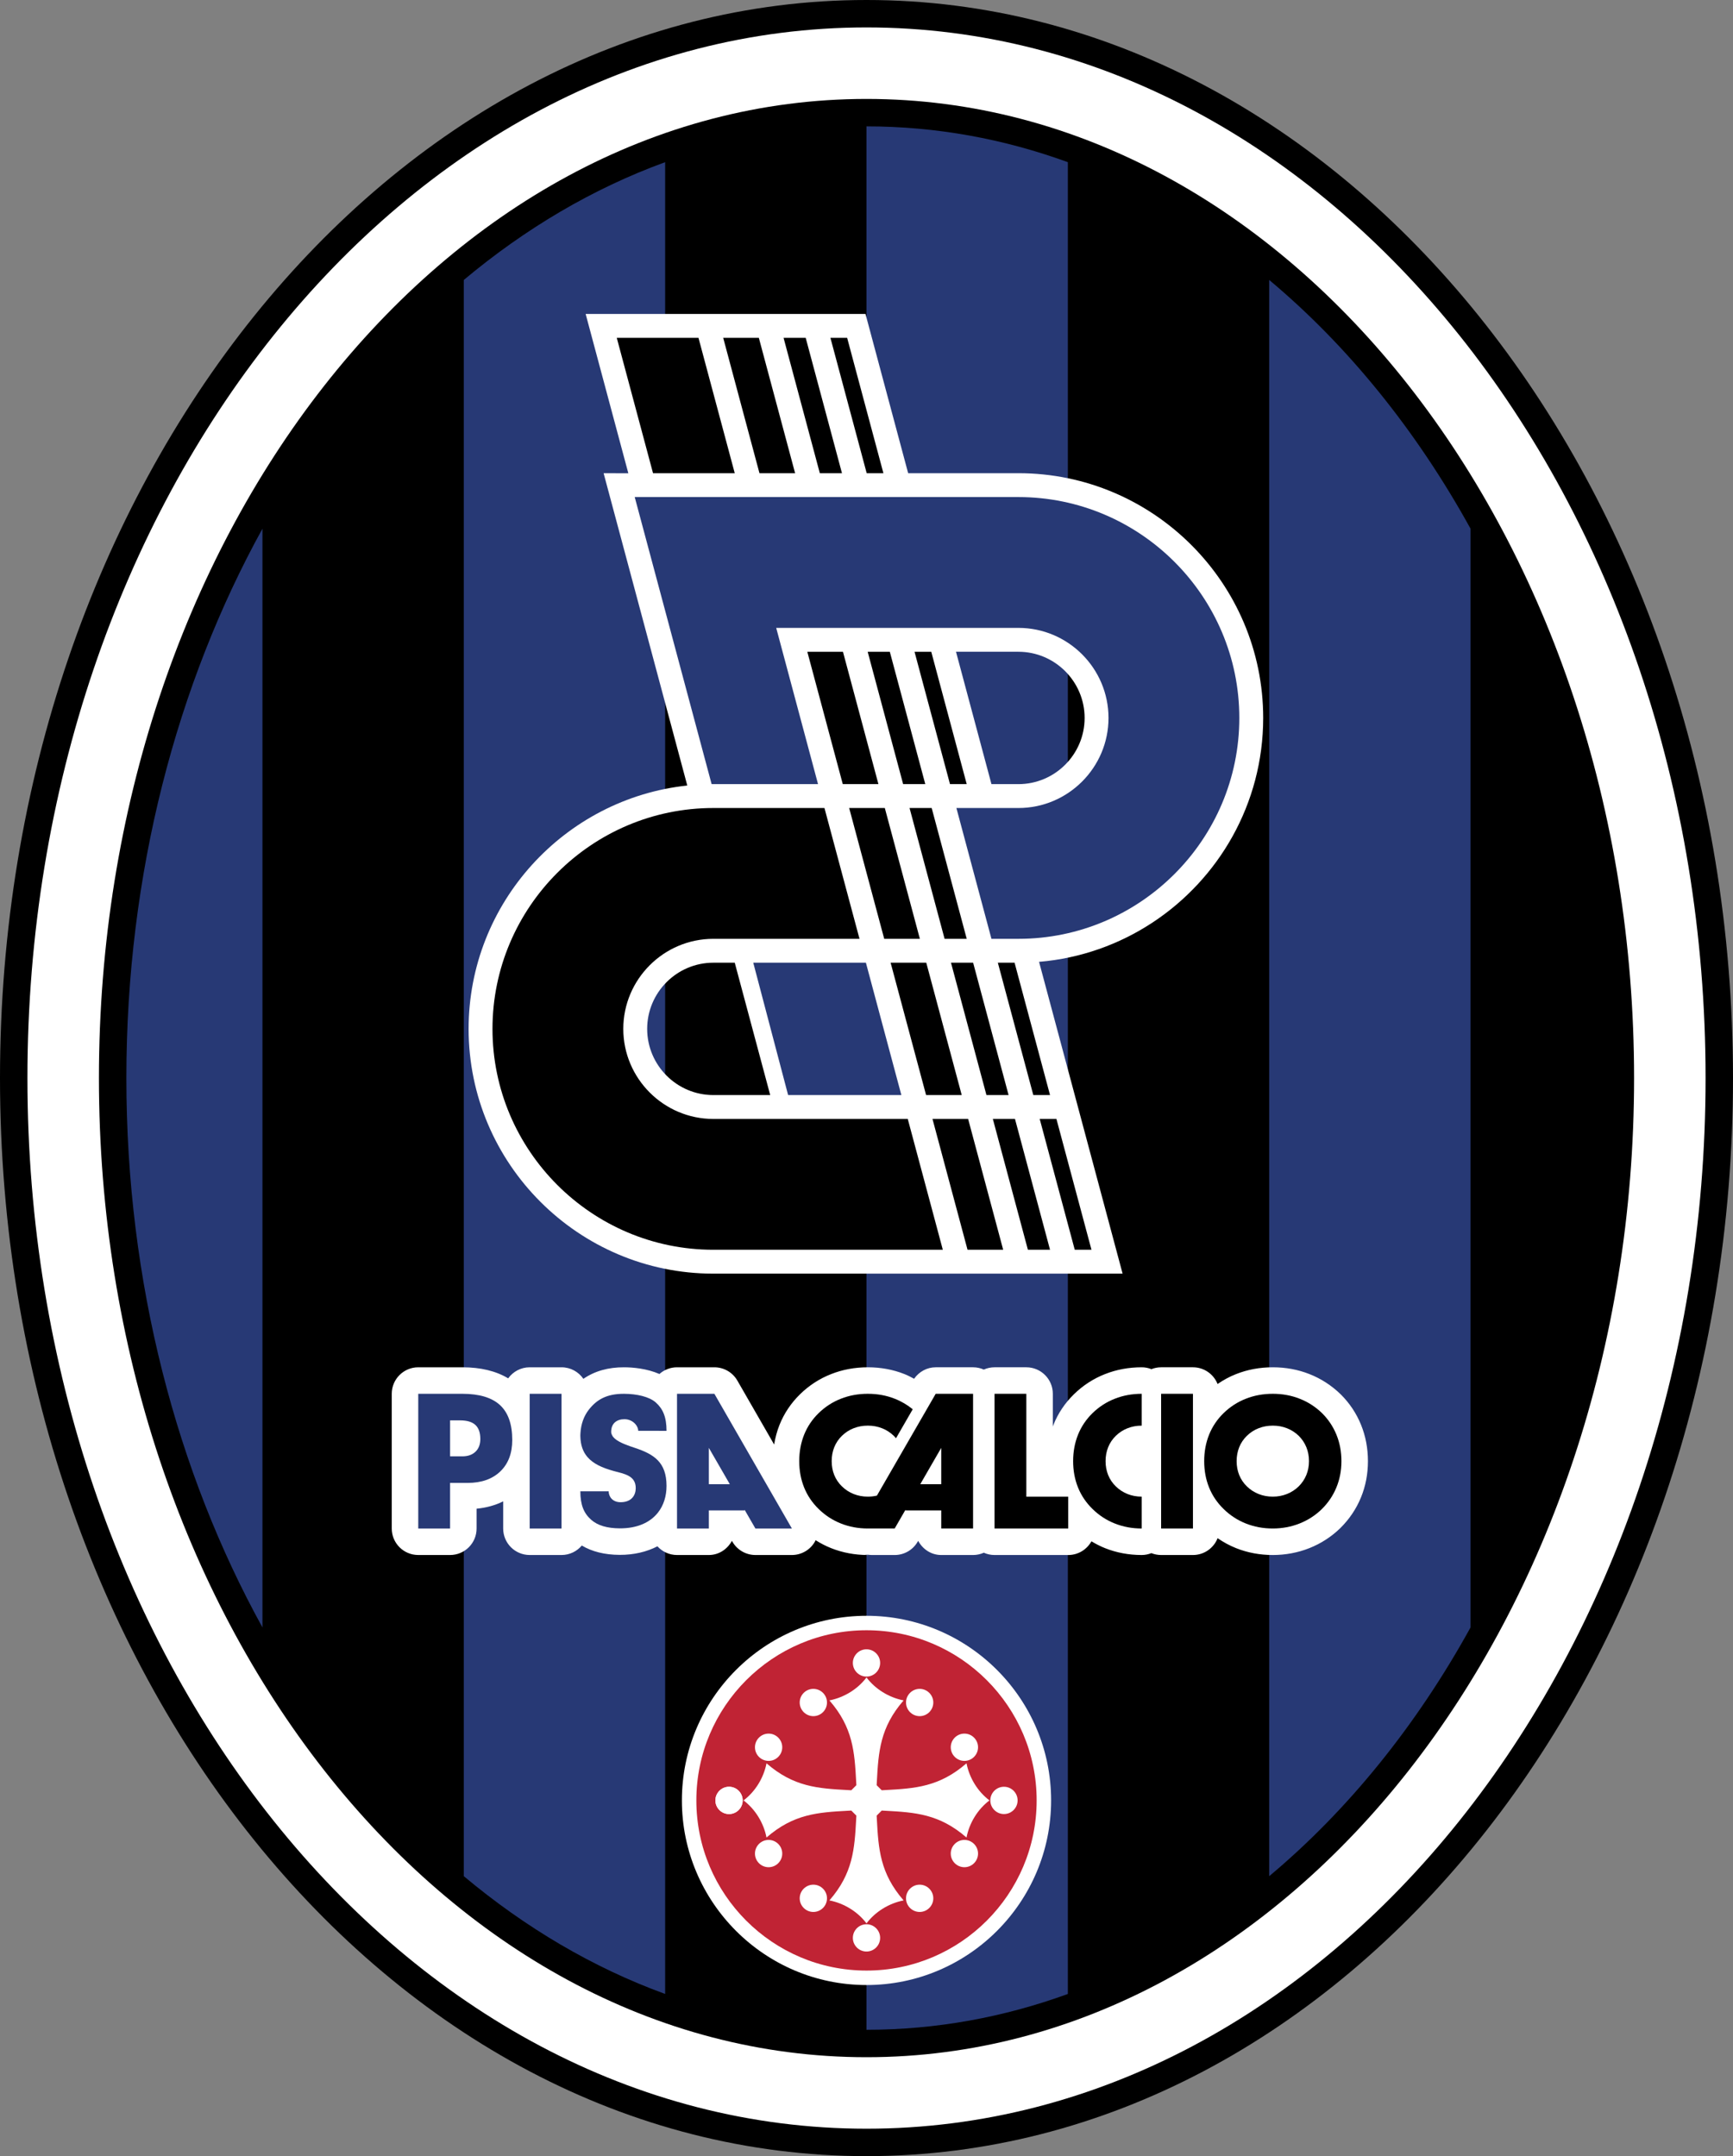
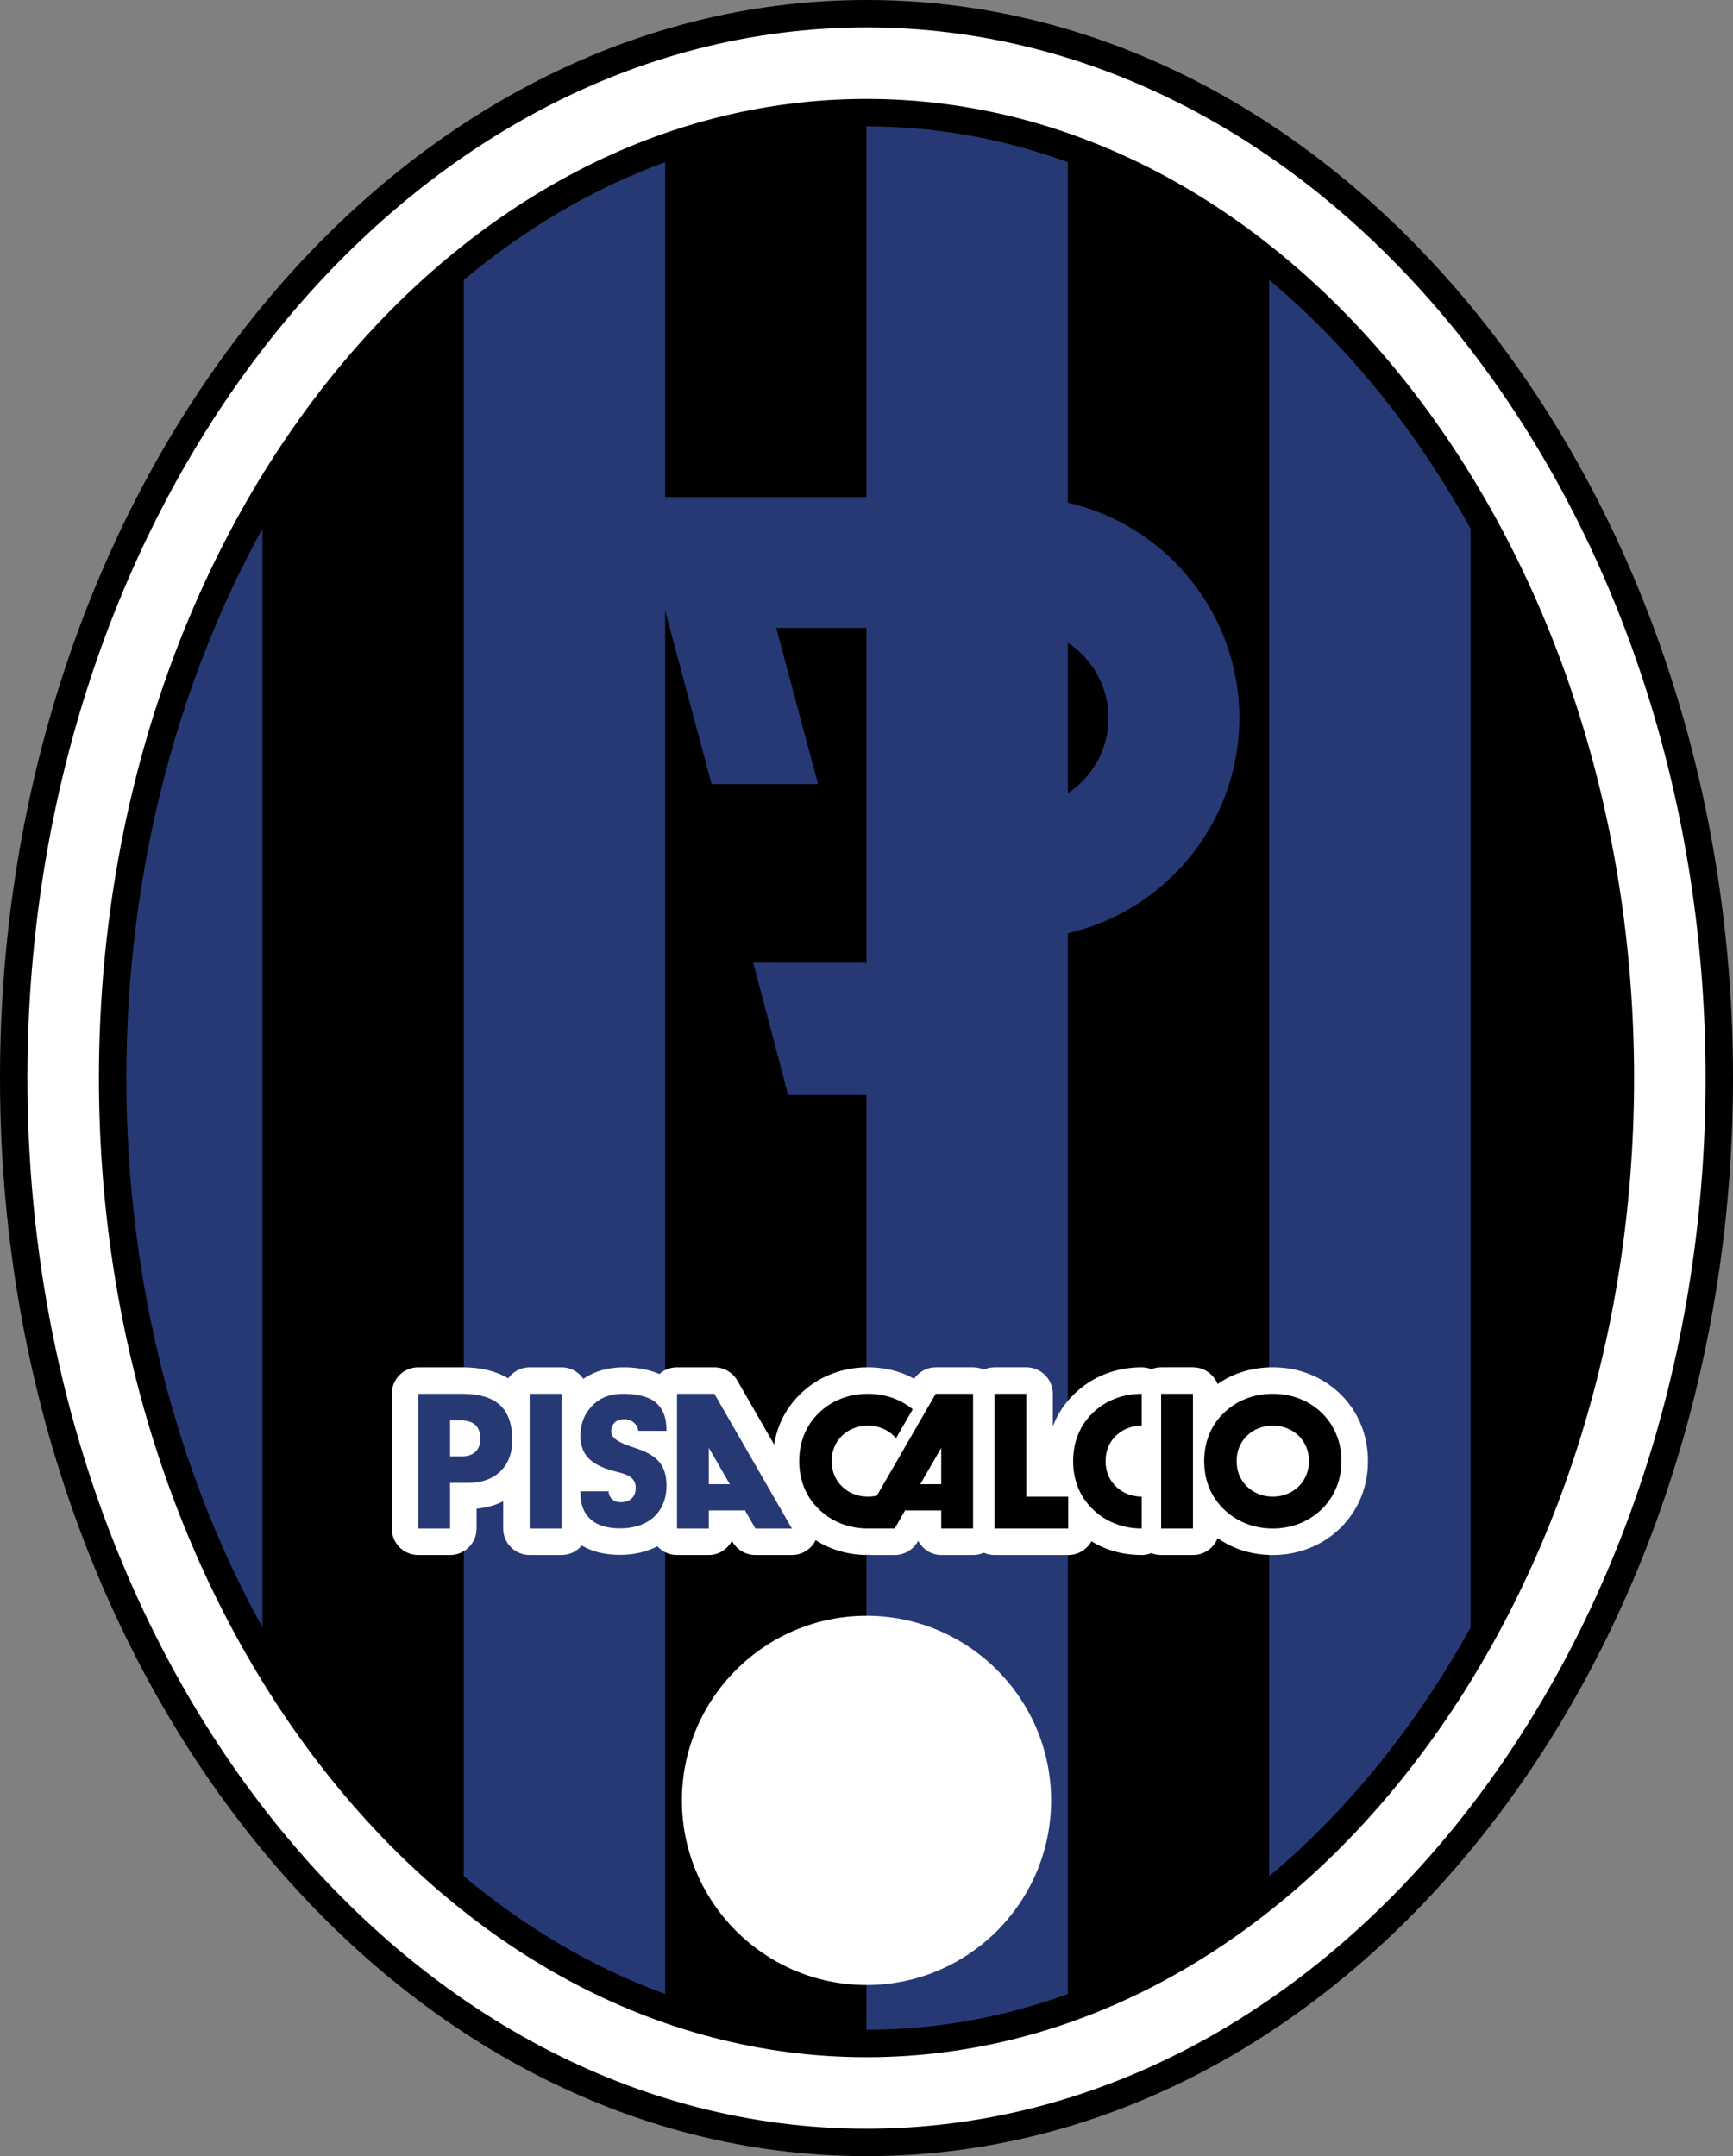
<svg xmlns="http://www.w3.org/2000/svg" xmlns:ns1="http://www.inkscape.org/namespaces/inkscape" xmlns:ns2="http://sodipodi.sourceforge.net/DTD/sodipodi-0.dtd" version="1.0" id="HQFL" x="0px" y="0px" width="485.467px" height="603.959px" viewBox="0 0 485.467 603.959" enable-background="new 0 0 485.467 603.959" xml:space="preserve" ns1:version="0.48.4 r9939" ns2:docname="Pisa_Calcio_logo.svg">
  <rect x="0" y="0" width="485.467" height="603.959" fill="#808080" stroke="none" />
  <defs id="defs61" />
  <ns2:namedview pagecolor="#ffffff" bordercolor="#666666" borderopacity="1" objecttolerance="10" gridtolerance="10" guidetolerance="10" ns1:pageopacity="0" ns1:pageshadow="2" ns1:window-width="1600" ns1:window-height="837" id="namedview59" showgrid="false" ns1:zoom="0.55261104" ns1:cx="397.04938" ns1:cy="266.42522" ns1:window-x="-8" ns1:window-y="-8" ns1:window-maximized="1" ns1:current-layer="HQFL" />
  <path fill="#FFDD00" d="M0,301.979c0,166.512,108.89,301.979,242.734,301.979s242.733-135.468,242.733-301.979  C485.467,135.468,376.578,0,242.734,0S0,135.468,0,301.979z" id="path3" style="fill:#000000;fill-opacity:1" />
  <path fill="#FFFFFF" d="M7.686,301.979c0-162.274,105.442-294.293,235.048-294.293c129.606,0,235.048,132.019,235.048,294.293  S372.34,596.273,242.734,596.273C113.128,596.273,7.686,464.254,7.686,301.979z" id="path5" />
  <path fill="#FFDD00" d="M242.734,27.712c-118.564,0-215.022,123.036-215.022,274.268s96.458,274.268,215.022,274.268  c118.564,0,215.023-123.036,215.023-274.268S361.298,27.712,242.734,27.712z" id="path7" style="fill:#000000" />
  <path d="M299.138,45.427v513.105c20.222-7.359,39.189-18.581,56.405-32.99V78.417C338.328,64.008,319.36,52.786,299.138,45.427z" id="path9" />
  <path d="M411.948,148.095v307.768c24-43.499,38.123-96.61,38.123-153.884S435.948,191.596,411.948,148.095z" id="path11" />
  <path d="M186.329,45.427v513.105c17.94,6.53,36.86,10.029,56.405,10.029V35.398C223.189,35.398,204.27,38.897,186.329,45.427z" id="path13" />
  <path d="M73.521,148.095v307.768c15.197,27.546,34.36,51.227,56.405,69.679V78.417C107.881,96.869,88.718,120.549,73.521,148.095z" id="path15" />
  <path fill="#004A99" d="M355.543,78.417v447.125c22.044-18.452,41.206-42.133,56.404-69.679V148.095  C396.75,120.551,377.587,96.869,355.543,78.417z" id="path17" style="fill:#273975;fill-opacity:1" />
  <path fill="#004A99" d="M35.398,301.979c0,57.273,14.123,110.385,38.123,153.884V148.095  C49.521,191.596,35.398,244.706,35.398,301.979z" id="path19" style="fill:#273975;fill-opacity:1" />
  <path fill="#004A99" d="M242.734,35.398v533.164c19.545,0,38.465-3.499,56.404-10.029V45.427  C281.199,38.897,262.279,35.398,242.734,35.398z" id="path21" style="fill:#273975;fill-opacity:1" />
  <path fill="#004A99" d="M129.926,78.417v447.125c17.215,14.409,36.184,25.631,56.403,32.99V45.427  C166.109,52.786,147.141,64.008,129.926,78.417z" id="path23" style="fill:#273975;fill-opacity:1" />
-   <path fill="#FFFFFF" d="M345.253,234.302c-10.832,19.46-30.864,33.151-54.146,35.12c-0.011,0-0.021,0.001-0.033,0.002l0,0  l23.402,87.339H199.832l0,0c-37.762,0-68.56-30.798-68.56-68.56c0-35.292,26.906-64.505,61.256-68.17l0,0l-23.44-87.485l6.927,0.022  l-11.958-44.628h78.394l11.951,44.605h30.896l0,0c37.762,0,68.56,30.798,68.56,68.559  C353.857,213.134,350.733,224.456,345.253,234.302L345.253,234.302z M277.738,219.644h7.56l0,0c10.21,0,18.538-8.327,18.538-18.538  c0-10.21-8.328-18.539-18.538-18.539l0,0h-17.493L277.738,219.644L277.738,219.644z M215.76,306.741l-9.934-37.076h-5.995l0,0  c-10.21,0-18.539,8.328-18.539,18.538c0,10.211,8.328,18.539,18.539,18.539l0,0H215.76L215.76,306.741z" id="path27" />
-   <path d="M281.022,350.073h-9.985l-9.818-36.643h9.984L281.022,350.073L281.022,350.073z M264.113,350.073h-64.281l0,0  c-34.078,0-61.872-27.794-61.872-61.871c0-34.076,27.793-61.869,61.872-61.869l0,0h31.124l9.819,36.643h-40.943l0,0  c-13.896,0-25.228,11.333-25.228,25.227c0,13.896,11.333,25.228,25.228,25.228l0,0h54.462L264.113,350.073L264.113,350.073z   M237.879,226.333h9.985l9.819,36.643h-9.985L237.879,226.333L237.879,226.333z M259.425,306.741l-9.935-37.076h9.985l9.935,37.076  H259.425L259.425,306.741z M236.088,219.644l-9.934-37.076h9.984l9.936,37.076H236.088L236.088,219.644z M276.334,306.741  l-9.934-37.076h6.202l9.934,37.076H276.334L276.334,306.741z M252.998,219.644l-9.934-37.076h6.202l9.934,37.076H252.998  L252.998,219.644z M289.461,306.741l-9.935-37.076h4.686l9.934,37.076H289.461L289.461,306.741z M266.125,219.644l-9.936-37.076  h4.686l9.934,37.076H266.125L266.125,219.644z M254.791,226.333h6.2l9.819,36.643h-6.202L254.791,226.333L254.791,226.333z   M305.758,350.073h-4.686l-9.819-36.643h4.686L305.758,350.073L305.758,350.073z M294.147,350.073h-6.2l-9.819-36.643h6.2  L294.147,350.073L294.147,350.073z M247.471,132.548l-10.16-37.916h-4.686l10.161,37.916H247.471L247.471,132.548z M225.702,94.632  H219.5l10.159,37.916h6.202L225.702,94.632L225.702,94.632z M212.575,94.632h-9.984l10.159,37.916h9.985L212.575,94.632  L212.575,94.632z M195.666,94.632h-22.892l10.161,37.916h22.891L195.666,94.632L195.666,94.632z" id="path29" />
  <path fill="#004A99" d="M252.501,306.741h-31.725l-9.766-37.076h31.556L252.501,306.741L252.501,306.741z M267.916,226.333h17.382  l0,0c13.896,0,25.227-11.333,25.227-25.227c0-13.896-11.331-25.227-25.227-25.227l0,0h-67.86l11.719,43.764h-29.811l-21.542-80.408  h107.494l0,0c34.078,0,61.872,27.794,61.872,61.871c0,34.077-27.794,61.87-61.872,61.87l0,0h-7.563L267.916,226.333L267.916,226.333  z" id="path31" style="fill:#273975;fill-opacity:1" />
  <path fill="#FFFFFF" d="M191.02,504.317c0,28.515,23.199,51.714,51.714,51.714c28.516,0,51.714-23.199,51.714-51.714  c0-28.516-23.198-51.715-51.714-51.715C214.219,452.603,191.02,475.802,191.02,504.317z" id="path33" />
-   <path fill="#E32219" d="M195.07,504.317c0-26.283,21.382-47.665,47.664-47.665c26.283,0,47.664,21.382,47.664,47.665  c0,26.281-21.381,47.664-47.664,47.664C216.452,551.981,195.07,530.599,195.07,504.317z" id="path35" style="fill:#c02334;fill-opacity:1" />
  <path fill="#FFFFFF" d="M200.404,504.318c0-2.105,1.717-3.823,3.822-3.823c2.105,0,3.822,1.718,3.822,3.823  s-1.717,3.822-3.822,3.822C202.121,508.141,200.404,506.424,200.404,504.318L200.404,504.318z" id="path37" />
  <path fill="#FFFFFF" d="M270.748,493.921c-7.588,6.607-14.396,7.053-22.83,7.503l-0.92,0.05l-1.42-1.42l0.05-0.923  c0.45-8.434,0.896-15.24,7.503-22.827c-4.113-0.803-7.933-3.16-10.396-6.431c-2.464,3.271-6.283,5.628-10.396,6.431  c6.607,7.587,7.053,14.396,7.504,22.83l0.049,0.92l-1.42,1.42l-0.92-0.05c-8.435-0.45-15.241-0.896-22.829-7.503  c-0.803,4.112-3.161,7.932-6.432,10.396c3.271,2.465,5.629,6.284,6.432,10.397c7.586-6.607,14.393-7.053,22.828-7.504l0.921-0.049  l1.42,1.42l-0.049,0.92c-0.451,8.436-0.896,15.242-7.504,22.829c4.113,0.803,7.933,3.16,10.396,6.431  c2.464-3.271,6.283-5.628,10.396-6.431c-6.607-7.586-7.053-14.393-7.503-22.827l-0.05-0.922l1.42-1.42l0.923,0.049  c8.434,0.451,15.24,0.896,22.827,7.503c0.802-4.112,3.16-7.932,6.431-10.396C273.908,501.853,271.549,498.033,270.748,493.921z" id="path39" />
  <path fill="#FFFFFF" d="M227.844,473.071c2.105,0,3.822,1.716,3.822,3.821s-1.716,3.822-3.822,3.822s-3.822-1.717-3.822-3.822  S225.739,473.071,227.844,473.071L227.844,473.071z M242.732,461.986c2.106,0,3.822,1.717,3.822,3.822  c0,2.104-1.716,3.821-3.822,3.821c-2.105,0-3.822-1.717-3.822-3.821C238.911,463.703,240.627,461.986,242.732,461.986  L242.732,461.986z M257.625,473.071c-2.105,0-3.823,1.716-3.823,3.821s1.718,3.822,3.823,3.822c2.104,0,3.822-1.717,3.822-3.822  S259.729,473.071,257.625,473.071L257.625,473.071z M257.625,535.563c-2.105,0-3.823-1.717-3.823-3.822s1.718-3.821,3.823-3.821  c2.104,0,3.822,1.716,3.822,3.821S259.729,535.563,257.625,535.563L257.625,535.563z M242.732,546.647  c2.106,0,3.822-1.717,3.822-3.822s-1.716-3.821-3.822-3.821c-2.105,0-3.822,1.716-3.822,3.821S240.627,546.647,242.732,546.647  L242.732,546.647z M227.844,535.563c2.105,0,3.822-1.717,3.822-3.822s-1.716-3.821-3.822-3.821s-3.822,1.716-3.822,3.821  S225.739,535.563,227.844,535.563L227.844,535.563z M273.98,489.427c0,2.105-1.716,3.821-3.821,3.821s-3.822-1.716-3.822-3.821  s1.717-3.822,3.822-3.822S273.98,487.321,273.98,489.427L273.98,489.427z M285.065,504.314c0,2.105-1.718,3.823-3.822,3.823  s-3.823-1.718-3.823-3.823s1.719-3.821,3.823-3.821S285.065,502.209,285.065,504.314L285.065,504.314z M273.98,519.207  c0-2.105-1.716-3.822-3.821-3.822s-3.822,1.717-3.822,3.822s1.717,3.822,3.822,3.822S273.98,521.313,273.98,519.207L273.98,519.207z   M211.487,519.207c0-2.105,1.718-3.822,3.823-3.822s3.822,1.717,3.822,3.822s-1.716,3.822-3.822,3.822  S211.487,521.313,211.487,519.207L211.487,519.207z M200.404,504.314c0,2.105,1.717,3.823,3.822,3.823  c2.105,0,3.822-1.718,3.822-3.823s-1.717-3.821-3.822-3.821C202.121,500.493,200.404,502.209,200.404,504.314L200.404,504.314z   M211.487,489.427c0,2.105,1.718,3.821,3.823,3.821s3.822-1.716,3.822-3.821s-1.716-3.822-3.822-3.822  S211.487,487.321,211.487,489.427L211.487,489.427z" id="path41" />
  <path fill="#FFFFFF" d="M381.259,399.086c-1.292-3.184-3.202-6.05-5.675-8.508c-2.602-2.521-5.528-4.407-8.767-5.679  c-3.168-1.261-6.637-1.905-10.278-1.905c-3.64,0-7.106,0.645-10.307,1.918c-1.822,0.716-3.538,1.656-5.153,2.765  c-1.092-2.742-3.766-4.683-6.896-4.683h-8.917c-0.961,0-1.878,0.188-2.72,0.522c-0.844-0.334-1.761-0.522-2.722-0.522  c-3.64,0-7.107,0.646-10.306,1.918c-3.214,1.262-6.141,3.156-8.663,5.619c-2.521,2.464-4.457,5.343-5.75,8.563  c-0.067,0.168-0.113,0.344-0.177,0.513c0-5.064,0-9.188,0-9.188c0-4.1-3.325-7.425-7.425-7.425h-8.903  c-1.07,0-2.087,0.232-3.007,0.641c-0.921-0.408-1.936-0.641-3.008-0.641h-10.469c-2.438,0-4.666,1.235-6.047,3.214  c-0.881-0.468-1.761-0.941-2.693-1.308c-3.169-1.261-6.637-1.906-10.278-1.906c-3.64,0-7.107,0.646-10.307,1.918  c-3.214,1.262-6.141,3.156-8.663,5.619c-2.523,2.464-4.457,5.345-5.752,8.563c-0.708,1.767-1.2,3.62-1.515,5.532l-10.306-17.91  c-1.325-2.302-3.778-3.722-6.435-3.722h-10.469c-1.892,0-3.614,0.713-4.924,1.879c-3.556-1.546-7.458-1.868-9.871-1.879  c-4.489-0.02-8.262,1.062-11.435,3.231c-1.337-1.95-3.581-3.231-6.125-3.231h-8.916c-2.484,0-4.676,1.225-6.025,3.097  c-3.396-2.049-7.692-3.097-12.842-3.097h-3.431h-8.917c-4.1,0-7.425,3.325-7.425,7.425v37.731c0,4.101,3.325,7.425,7.425,7.425  h8.917c4.102,0,7.425-3.324,7.425-7.425c0,0,0-2.82,0-5.544c2.738-0.266,5.226-0.951,7.447-2.058v7.602  c0,4.101,3.324,7.425,7.425,7.425h8.916c2.282,0,4.322-1.032,5.684-2.651c2.87,1.709,6.419,2.594,10.606,2.612  c3.948,0.019,7.528-0.827,10.58-2.395c1.358,1.491,3.309,2.434,5.486,2.434h8.916c2.831,0,5.209-1.641,6.461-3.971  c0.014,0.023,0.15,0.259,0.15,0.259c1.327,2.296,3.777,3.712,6.43,3.712h10.224c2.651,0,5.101-1.413,6.427-3.708  c0.083-0.144,0.146-0.294,0.219-0.441c1.374,0.87,2.821,1.622,4.348,2.228c3.197,1.273,6.658,1.922,10.271,1.922l0.26-0.001  c-0.402,0.003-0.774-0.159-1.168-0.22c0.685,0.118,1.393,0.22,2.232,0.221h6.207c2.652,0,5.104-1.414,6.43-3.712  c0,0,0.136-0.235,0.15-0.259c1.252,2.33,3.631,3.971,6.461,3.971h8.916c1.072,0,2.087-0.231,3.008-0.641  c0.92,0.409,1.937,0.641,3.007,0.641h20.643c2.799,0,5.235-1.55,6.5-3.839c1.217,0.731,2.479,1.389,3.813,1.917  c3.197,1.273,6.655,1.922,10.268,1.922c0.938,0.002,1.854-0.188,2.713-0.524c0.846,0.335,1.764,0.524,2.729,0.524h8.917  c3.143,0,5.823-1.955,6.907-4.713c1.614,1.112,3.337,2.061,5.177,2.791c3.2,1.273,6.66,1.922,10.272,1.922  c3.578,0,7.024-0.647,10.243-1.923c3.253-1.29,6.17-3.175,8.668-5.602c2.556-2.531,4.49-5.408,5.795-8.601  c1.296-3.149,1.954-6.573,1.954-10.165C383.2,405.675,382.547,402.243,381.259,399.086z M171.62,402.287  c-0.084-0.251-0.146-0.512-0.188-0.786c0.055,0.278,0.132,0.549,0.211,0.819C171.635,402.31,171.627,402.298,171.62,402.287z   M240.033,434.724c0.414,0.185,0.863,0.346,1.363,0.474C240.921,435.069,240.472,434.941,240.033,434.724z" id="path45" />
  <path fill="#004A99" d="M178.786,400.793c-0.022-1.496-1.604-3.24-3.817-3.258c-2.171-0.016-3.793,1.152-3.757,3.59  c0.008,0.617,0.331,1.252,1.003,1.842c1.341,1.174,3.839,2.003,5.612,2.593c5.35,1.775,8.878,4.005,8.887,10.652  c0,2.897-0.817,5.476-2.4,7.483c-2.171,2.755-5.78,4.438-10.693,4.416c-3.535-0.017-6.209-0.798-8.041-2.429  c-2.012-1.79-3.005-4.106-3.005-7.95l0,0l7.929,0.004l0,0c0.022,1.497,1.079,3.031,3.291,3.049c3.151,0.023,4.257-1.973,4.294-3.837  c0.074-3.721-3.36-4.111-6.304-4.939c-3.079-0.865-5.641-1.998-7.275-3.94c-1.19-1.416-1.886-3.264-1.931-5.75l0,0l-0.003,0.002l0,0  c0-0.04,0-0.079,0-0.118c0-0.046,0-0.092,0-0.14c0-0.215,0.009-0.422,0.026-0.619c0.149-2.542,0.952-4.805,2.375-6.609  c2.17-2.753,4.938-4.438,9.851-4.415c3.536,0.016,7.052,0.799,8.883,2.43c2.011,1.79,3.004,4.102,3.004,7.944l0,0H178.786  L178.786,400.793z M221.833,428.15c-3.409,0-6.813,0-10.223,0l0,0l-3.029-5.246v0.181h-10.012v5.065h-8.916v-37.731h10.469  L221.833,428.15L221.833,428.15z M204.446,415.743l-5.877-10.179v10.179H204.446L204.446,415.743z M148.381,428.15v-37.731h8.916  v37.731H148.381L148.381,428.15z M117.167,428.15v-37.731h8.917h3.431l0,0c4.754,0,8.274,1.061,10.559,3.17  c2.285,2.11,3.424,5.368,3.424,9.764c0,3.729-1.111,6.664-3.345,8.808c-2.232,2.145-5.29,3.222-9.176,3.222l0,0h-4.893v12.769  H117.167L117.167,428.15z M126.084,397.865v10.075h3.417l0,0c1.567,0,2.803-0.436,3.703-1.302c0.9-0.864,1.35-2.049,1.35-3.554  c0-1.775-0.46-3.089-1.382-3.941c-0.923-0.852-2.343-1.278-4.262-1.278l0,0H126.084L126.084,397.865z" id="path47" style="fill:#273975;fill-opacity:1" />
  <path d="M366.686,409.285c0,1.387-0.248,2.683-0.738,3.876c-0.49,1.198-1.212,2.268-2.161,3.209c-0.95,0.924-2.046,1.63-3.284,2.121  c-1.237,0.491-2.559,0.739-3.956,0.739c-1.414,0-2.741-0.248-3.974-0.739c-1.237-0.491-2.333-1.207-3.293-2.147  c-0.938-0.915-1.653-1.972-2.135-3.16c-0.482-1.193-0.725-2.493-0.725-3.898c0-1.407,0.242-2.711,0.725-3.912  c0.481-1.198,1.197-2.26,2.135-3.175c0.95-0.928,2.042-1.64,3.28-2.126c1.233-0.49,2.563-0.733,3.986-0.733s2.754,0.243,3.987,0.733  c1.237,0.486,2.333,1.198,3.293,2.126c0.928,0.925,1.64,1.99,2.126,3.188C366.444,406.589,366.686,407.888,366.686,409.285  L366.686,409.285z M375.775,409.285c0-2.65-0.462-5.115-1.391-7.396c-0.923-2.272-2.273-4.295-4.034-6.046  c-1.819-1.761-3.897-3.111-6.247-4.032c-2.339-0.931-4.861-1.393-7.563-1.393c-2.698,0-5.222,0.462-7.562,1.393  c-2.349,0.921-4.418,2.271-6.223,4.032c-1.777,1.735-3.136,3.748-4.049,6.02c-0.914,2.281-1.375,4.755-1.375,7.422  c0,2.665,0.461,5.131,1.375,7.396c0.913,2.255,2.271,4.26,4.049,5.993c1.82,1.788,3.899,3.146,6.247,4.076  c2.338,0.932,4.855,1.4,7.537,1.4c2.65,0,5.158-0.469,7.506-1.4c2.348-0.931,4.427-2.272,6.23-4.024  c1.802-1.785,3.169-3.815,4.099-6.087C375.305,414.374,375.775,411.918,375.775,409.285L375.775,409.285z" id="path49" />
  <polygon points="325.266,428.15 325.266,390.419 334.183,390.419 334.183,428.15 325.266,428.15 " id="polygon51" />
  <path d="M319.825,419.23c-1.41-0.001-2.734-0.249-3.964-0.738c-1.238-0.49-2.334-1.206-3.294-2.148  c-0.937-0.914-1.652-1.972-2.134-3.16c-0.482-1.193-0.726-2.493-0.726-3.898s0.243-2.71,0.726-3.912  c0.481-1.198,1.197-2.258,2.134-3.173c0.951-0.929,2.043-1.641,3.28-2.127c1.23-0.49,2.558-0.732,3.978-0.734l0,0v-8.92l0,0  c-2.697,0-5.221,0.462-7.56,1.393c-2.349,0.921-4.419,2.272-6.223,4.032c-1.776,1.736-3.135,3.748-4.049,6.02  c-0.913,2.281-1.375,4.756-1.375,7.422c0,2.667,0.462,5.131,1.375,7.396c0.914,2.256,2.272,4.26,4.049,5.993  c1.821,1.788,3.9,3.146,6.248,4.076c2.338,0.932,4.853,1.4,7.534,1.4l0,0V419.23L319.825,419.23z" id="path53" />
  <polygon points="278.601,428.15 278.601,390.419 287.504,390.419 287.504,419.233 299.244,419.233 299.244,428.15 278.601,428.15   " id="polygon55" />
  <path d="M245.654,418.937l16.464-28.518h10.469v37.731h-8.916v-5.065h-10.012v-0.181l-3.029,5.246h-7.355v-0.001l0,0  c-0.058,0.001-0.116,0.001-0.175,0.001c-2.682,0-5.2-0.469-7.537-1.4c-2.348-0.931-4.427-2.288-6.248-4.076  c-1.776-1.733-3.135-3.737-4.049-5.993c-0.914-2.265-1.375-4.729-1.375-7.396c0-2.666,0.461-5.141,1.375-7.422  c0.914-2.271,2.273-4.283,4.049-6.02c1.805-1.76,3.875-3.111,6.223-4.032c2.34-0.931,4.863-1.393,7.562-1.393  c2.701,0,5.225,0.462,7.563,1.393c1.836,0.721,3.508,1.706,5.021,2.942l0,0l-4.685,8.113l0,0c-0.192-0.229-0.396-0.452-0.613-0.667  c-0.959-0.929-2.055-1.641-3.293-2.127c-1.232-0.49-2.563-0.734-3.987-0.734c-1.422,0-2.752,0.244-3.987,0.734  c-1.238,0.486-2.329,1.198-3.278,2.127c-0.939,0.915-1.653,1.975-2.136,3.173c-0.483,1.202-0.725,2.507-0.725,3.912  s0.242,2.705,0.725,3.898c0.482,1.188,1.197,2.246,2.136,3.16c0.958,0.942,2.054,1.658,3.292,2.148  c1.234,0.49,2.559,0.738,3.974,0.738C243.986,419.23,244.835,419.132,245.654,418.937L245.654,418.937z M257.793,415.743h5.877  v-10.179L257.793,415.743L257.793,415.743z" id="path57" />
</svg>